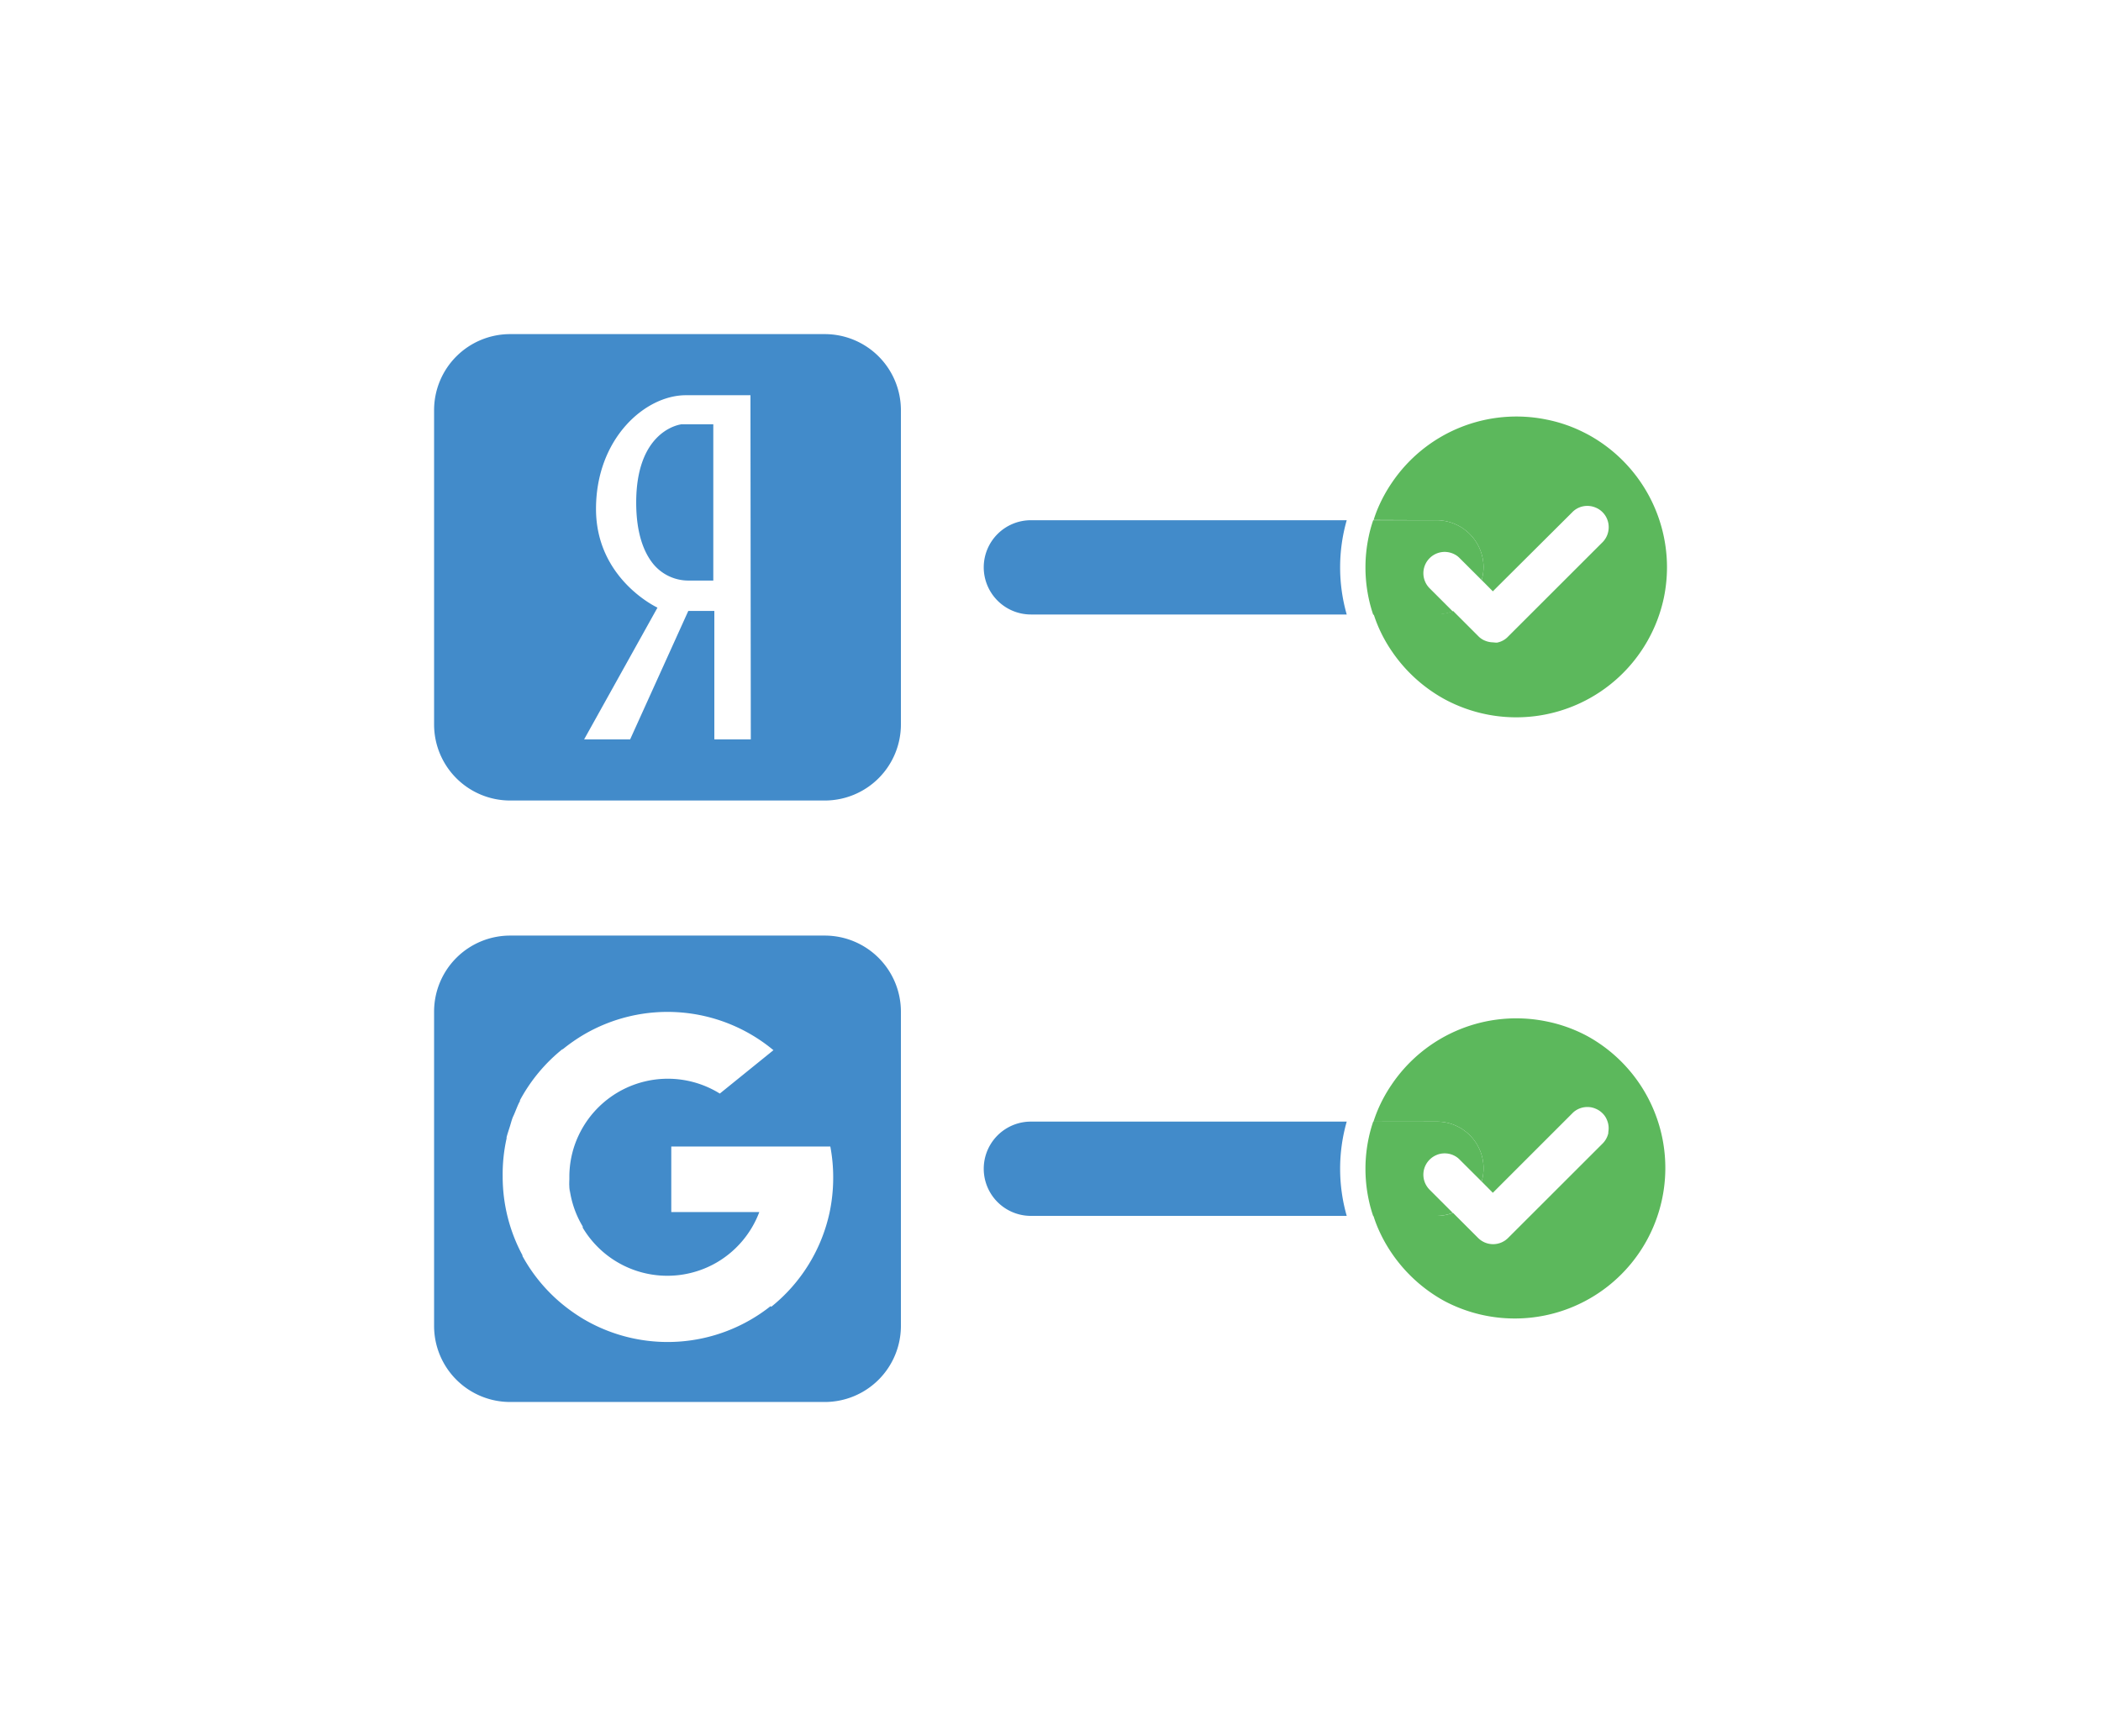
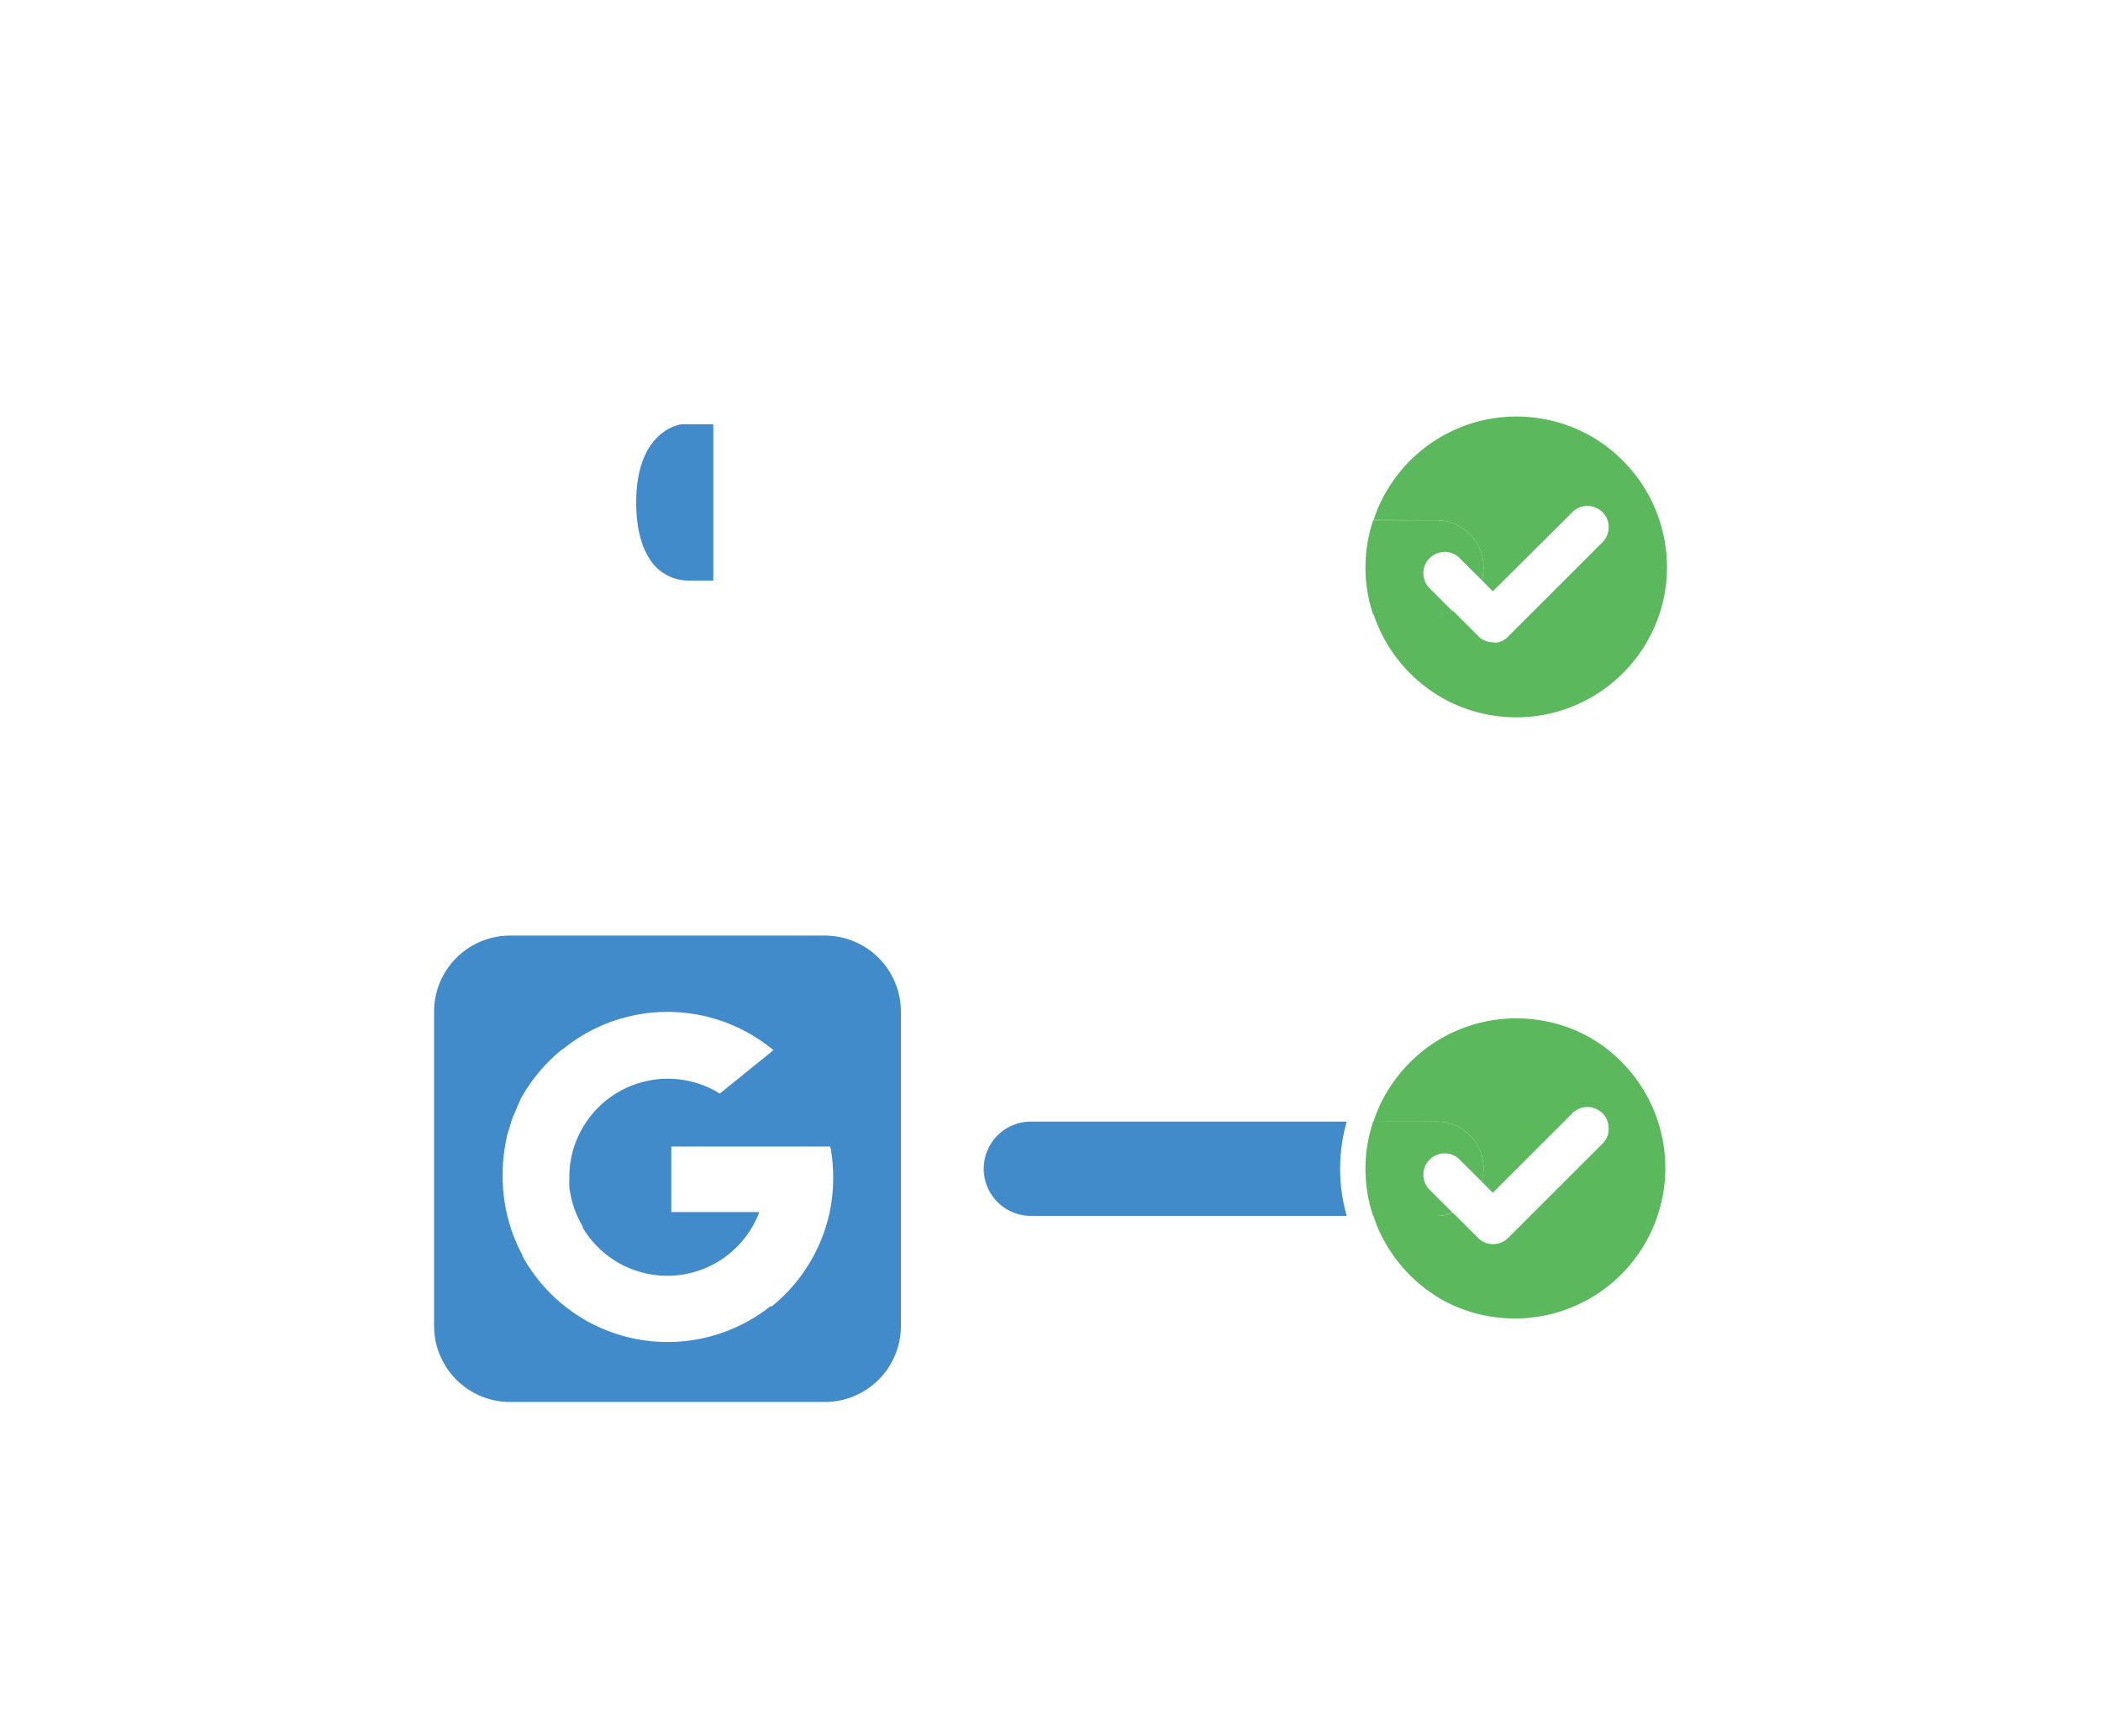
<svg xmlns="http://www.w3.org/2000/svg" id="Слой_1" data-name="Слой 1" viewBox="0 0 242 200">
  <defs>
    <style>.cls-1{fill:#428bca;}.cls-2{fill:#fbbb00;}.cls-3{fill:none;}.cls-4{fill:#5cb85c;}</style>
  </defs>
  <path class="cls-1" d="M78.43,48.89c-.63.1-5.15,1.12-5.15,9,0,3.59.9,5.75,1.94,7.05a5.24,5.24,0,0,0,4.14,1.94h2.8v-18H78.43Z" />
-   <path class="cls-1" d="M50,47.25V83.46a8.76,8.76,0,0,0,8.76,8.76H95a8.77,8.77,0,0,0,8.77-8.76V47.25A8.77,8.77,0,0,0,95,38.49H58.8A8.76,8.76,0,0,0,50,47.25ZM86.48,85.18h-4.2V70.38h-3l-6.7,14.8h-5.3L75.73,70s-7.08-3.27-7.08-11.37S74.29,45.53,79,45.53h7.44Z" />
  <path class="cls-1" d="M65.59,136.58h0c0-.1,0-.19,0-.28C65.57,136.39,65.58,136.48,65.59,136.58Z" />
  <path class="cls-1" d="M65.72,134.32a11.14,11.14,0,0,0-.15,1.84v0A11.14,11.14,0,0,1,65.72,134.32Z" />
  <path class="cls-1" d="M66,139.33a12,12,0,0,1-.34-1.92h0A12,12,0,0,0,66,139.33Z" />
  <path class="cls-1" d="M58.8,161.51H95a8.77,8.77,0,0,0,8.77-8.76V116.54A8.77,8.77,0,0,0,95,107.78H58.8A8.76,8.76,0,0,0,50,116.54v36.21A8.76,8.76,0,0,0,58.8,161.51Zm-.45-30.36c0-.05,0-.09,0-.14.1-.38.22-.74.34-1.11s.21-.74.34-1.1c.07-.19.17-.36.24-.55.2-.47.39-1,.62-1.4h0l0-.1a19.27,19.27,0,0,1,4.91-5.9s0,0,0,.05l.09-.08,0,0a20.11,20.11,0,0,1,2.3-1.6A19.08,19.08,0,0,1,89,120.91l.09.07-6.18,5a11.35,11.35,0,0,0-15.72,3.8,11.6,11.6,0,0,0-1,2.14h0a11.25,11.25,0,0,0-.61,3.64c0,.11,0,.22,0,.33a7.55,7.55,0,0,0,0,.83,11.33,11.33,0,0,0,.65,2.73h0a11.15,11.15,0,0,0,.89,1.84v.14a11.34,11.34,0,0,0,15.45,4h0a11.37,11.37,0,0,0,4.89-5.8H77.32v-7.55H95.64a19.12,19.12,0,0,1,.33,3.49v.08a19.4,19.4,0,0,1-.41,4,19.09,19.09,0,0,1-6.72,10.89h0l-.09-.07-.07.06a19.09,19.09,0,0,1-21.5,1.41,20.23,20.23,0,0,1-2.35-1.65,19,19,0,0,1-4.65-5.59l0,0a.41.41,0,0,1,0-.09h0a19.14,19.14,0,0,1-2.28-9v-.07A19,19,0,0,1,58.35,131.15Z" />
  <path class="cls-1" d="M65.64,137.41a7.55,7.55,0,0,1,0-.83C65.6,136.86,65.61,137.14,65.64,137.41Z" />
  <path class="cls-2" d="M65.64,137.41h0a7.55,7.55,0,0,1,0-.83h0A7.55,7.55,0,0,0,65.64,137.41Z" />
  <path class="cls-2" d="M64.83,121.54s0,0,0-.05l0,0Z" />
  <path class="cls-3" d="M185.25,61.16a2.48,2.48,0,0,0,0-.94A2.48,2.48,0,0,1,185.25,61.16Z" />
  <path class="cls-3" d="M173.31,73.63a2.17,2.17,0,0,0,.37-.31l10.9-10.89-10.9,10.89A2.17,2.17,0,0,1,173.31,73.63Z" />
  <path class="cls-3" d="M172,74a2.52,2.52,0,0,0,.48-.05A2.52,2.52,0,0,1,172,74Z" />
  <path class="cls-3" d="M185.22,130.55a2.47,2.47,0,0,1-.64,1.17A2.47,2.47,0,0,0,185.22,130.55Z" />
  <polygon class="cls-3" points="171.95 137.41 171.95 137.41 170.66 136.11 170.66 136.11 171.95 137.41" />
  <path class="cls-3" d="M185.25,61.16a2.42,2.42,0,0,1-.67,1.27A2.42,2.42,0,0,0,185.25,61.16Z" />
  <path class="cls-3" d="M170.59,73.63a2.17,2.17,0,0,1-.37-.31l-2.89-2.89h0l2.89,2.89A2.17,2.17,0,0,0,170.59,73.63Z" />
  <path class="cls-3" d="M185.25,130.41a2.4,2.4,0,0,0-.14-1.35A2.4,2.4,0,0,1,185.25,130.41Z" />
  <polygon class="cls-3" points="171.95 68.12 171.95 68.12 170.66 66.82 170.66 66.83 171.95 68.12" />
  <polygon class="cls-1" points="164.66 67.77 167.33 70.43 167.33 70.43 164.66 67.77" />
-   <path class="cls-1" d="M118.74,70.79h36.38a19.78,19.78,0,0,1,0-10.86H118.74a5.43,5.43,0,0,0-5.43,5.43h0A5.44,5.44,0,0,0,118.74,70.79Z" />
  <path class="cls-1" d="M164.67,64.3a2.45,2.45,0,0,0,0,3.47,2.45,2.45,0,0,1,0-3.47Z" />
  <path class="cls-1" d="M166.4,63.58a2.5,2.5,0,0,1,1.36.41A2.5,2.5,0,0,0,166.4,63.58Z" />
  <polygon class="cls-1" points="170.66 66.82 168.13 64.3 170.66 66.83 170.66 66.82" />
  <path class="cls-1" d="M164.67,133.59a2.44,2.44,0,0,0-.26,3.16,2.44,2.44,0,0,1,.26-3.16Z" />
  <polygon class="cls-1" points="170.66 136.11 170.66 136.11 168.13 133.59 170.66 136.11" />
  <path class="cls-1" d="M166.4,132.87a2.42,2.42,0,0,1,1.36.41A2.42,2.42,0,0,0,166.4,132.87Z" />
  <path class="cls-1" d="M155.12,129.21H118.74a5.43,5.43,0,1,0,0,10.86h36.38a19.78,19.78,0,0,1,0-10.86Z" />
  <path class="cls-4" d="M165.45,59.93a5.43,5.43,0,0,1,5.43,5.43h0a5.43,5.43,0,0,1-.22,1.46l1.29,1.3L181.11,59a2.17,2.17,0,0,1,.37-.31,2.42,2.42,0,0,1,1.36-.41,2.47,2.47,0,0,1,.94.19,2.38,2.38,0,0,1,.8.53,2.43,2.43,0,0,1,.67,1.26,2.48,2.48,0,0,1,0,.94,2.42,2.42,0,0,1-.67,1.27l-10.9,10.89a2.17,2.17,0,0,1-.37.31,2.34,2.34,0,0,1-.88.36A2.52,2.52,0,0,1,172,74h0a2.5,2.5,0,0,1-.94-.19,2.1,2.1,0,0,1-.42-.22,2.17,2.17,0,0,1-.37-.31l-2.89-2.89a5.33,5.33,0,0,1-1.88.36h-7.28c.14.44.3.88.48,1.31a16.7,16.7,0,0,0,1.6,2.94,17.53,17.53,0,0,0,6.11,5.56,17.38,17.38,0,0,0,25.25-11.75,17.51,17.51,0,0,0,.35-3.49,17.43,17.43,0,0,0-9.08-15.25c-.49-.26-1-.51-1.52-.73a16.81,16.81,0,0,0-3.25-1,17.31,17.31,0,0,0-17.86,7.3,17.06,17.06,0,0,0-1.6,2.94q-.27.64-.48,1.32Z" />
  <path class="cls-4" d="M165.45,70.79a5.33,5.33,0,0,0,1.88-.36l-2.66-2.66a2.45,2.45,0,0,1,0-3.47,2.46,2.46,0,0,1,1.73-.72,2.5,2.5,0,0,1,1.36.41,2.17,2.17,0,0,1,.37.31l2.53,2.52a5.43,5.43,0,0,0,.22-1.46h0a5.43,5.43,0,0,0-5.43-5.43h-7.28a15.39,15.39,0,0,0-.53,1.94,17.1,17.1,0,0,0,0,7,16.37,16.37,0,0,0,.53,1.94Z" />
  <path class="cls-4" d="M165.45,129.21a5.38,5.38,0,0,1,5.21,6.9l1.29,1.3,9.16-9.16a2.17,2.17,0,0,1,.37-.31,2.42,2.42,0,0,1,1.36-.41,2.29,2.29,0,0,1,.94.19,2.38,2.38,0,0,1,.8.53,2.23,2.23,0,0,1,.53.81,2.4,2.4,0,0,1,.14,1.35l0,.14a2.47,2.47,0,0,1-.64,1.17l-10.9,10.89h0a2.44,2.44,0,0,1-3.46,0l-2.89-2.89a5.32,5.32,0,0,1-1.88.35h-7.28q.21.68.48,1.32a17.06,17.06,0,0,0,1.6,2.94,17.53,17.53,0,0,0,6.11,5.56,17.34,17.34,0,0,0,16.52-30.49,16.33,16.33,0,0,0-1.52-.73,16.81,16.81,0,0,0-3.25-1,17.31,17.31,0,0,0-17.86,7.3,16.7,16.7,0,0,0-1.6,2.94c-.18.43-.34.87-.48,1.31Z" />
  <path class="cls-4" d="M165.45,140.07a5.32,5.32,0,0,0,1.88-.35l-2.66-2.66a2.51,2.51,0,0,1-.26-.31,2.44,2.44,0,0,1,.26-3.16,2.44,2.44,0,0,1,.79-.53,2.29,2.29,0,0,1,.94-.19,2.42,2.42,0,0,1,1.36.41,2.17,2.17,0,0,1,.37.31l2.53,2.52a5.38,5.38,0,0,0-5.21-6.9h-7.28a16.37,16.37,0,0,0-.53,1.94,17.1,17.1,0,0,0,0,7,15.39,15.39,0,0,0,.53,1.94Z" />
</svg>